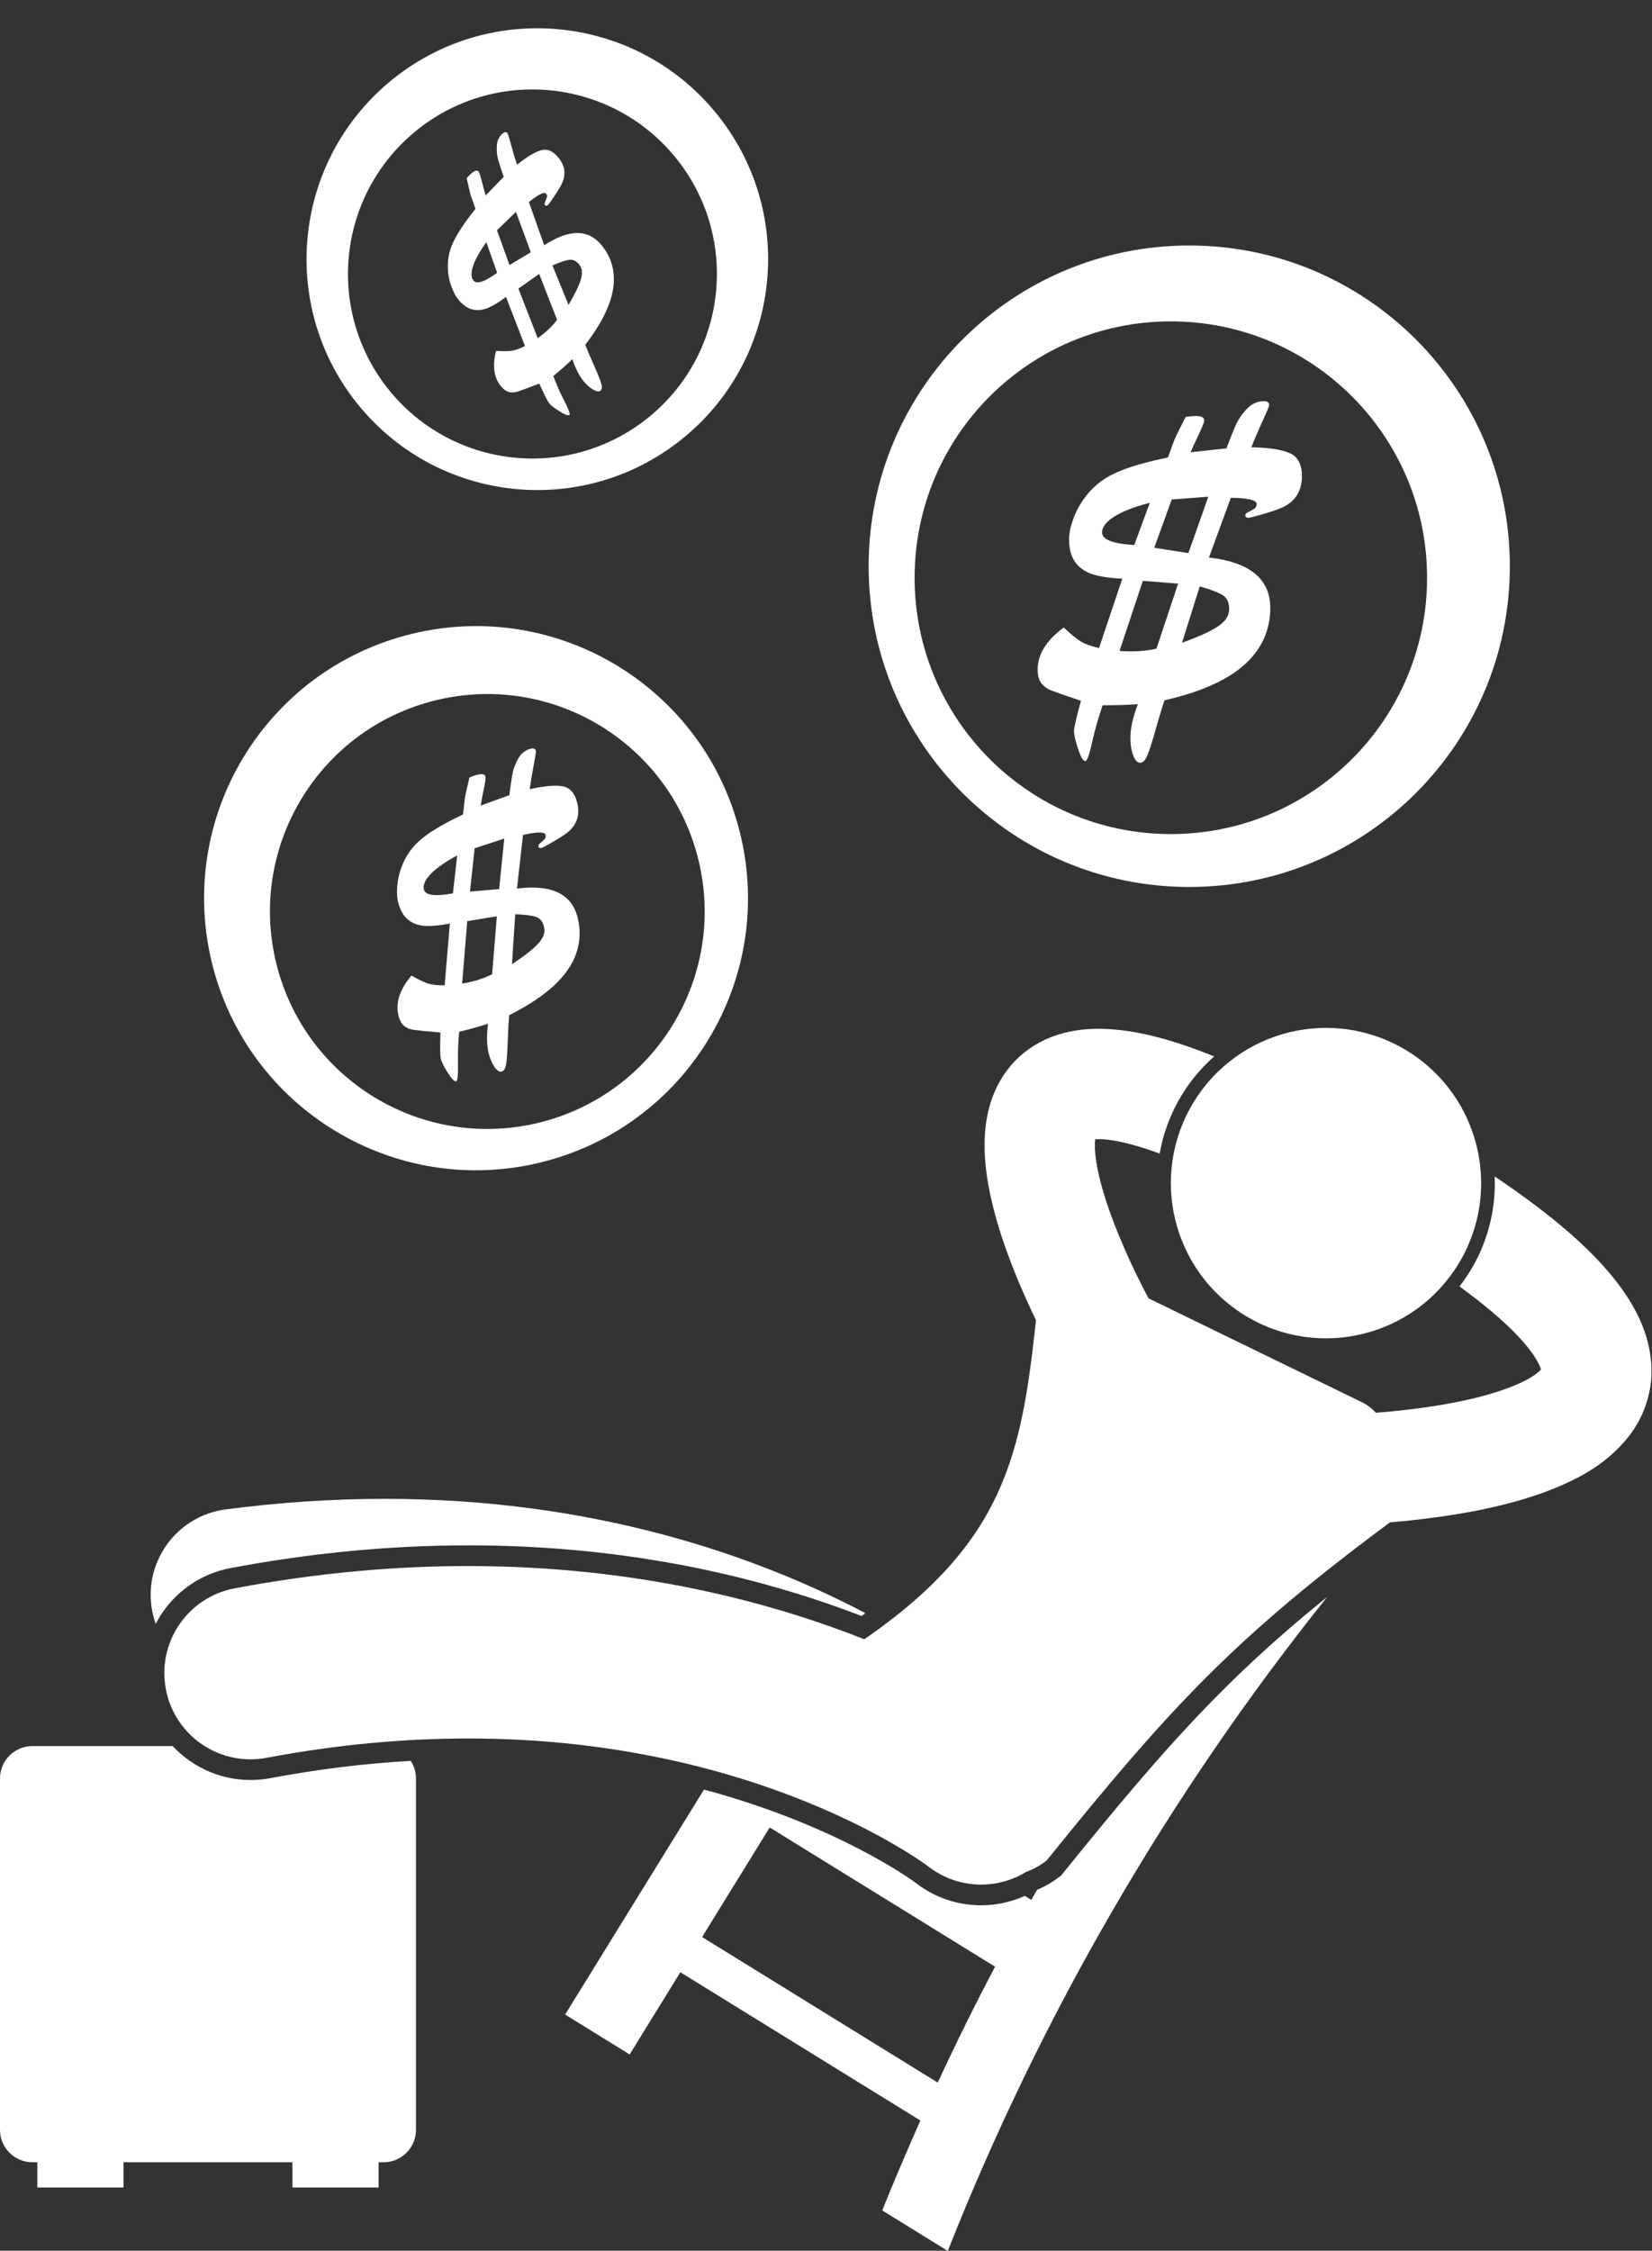
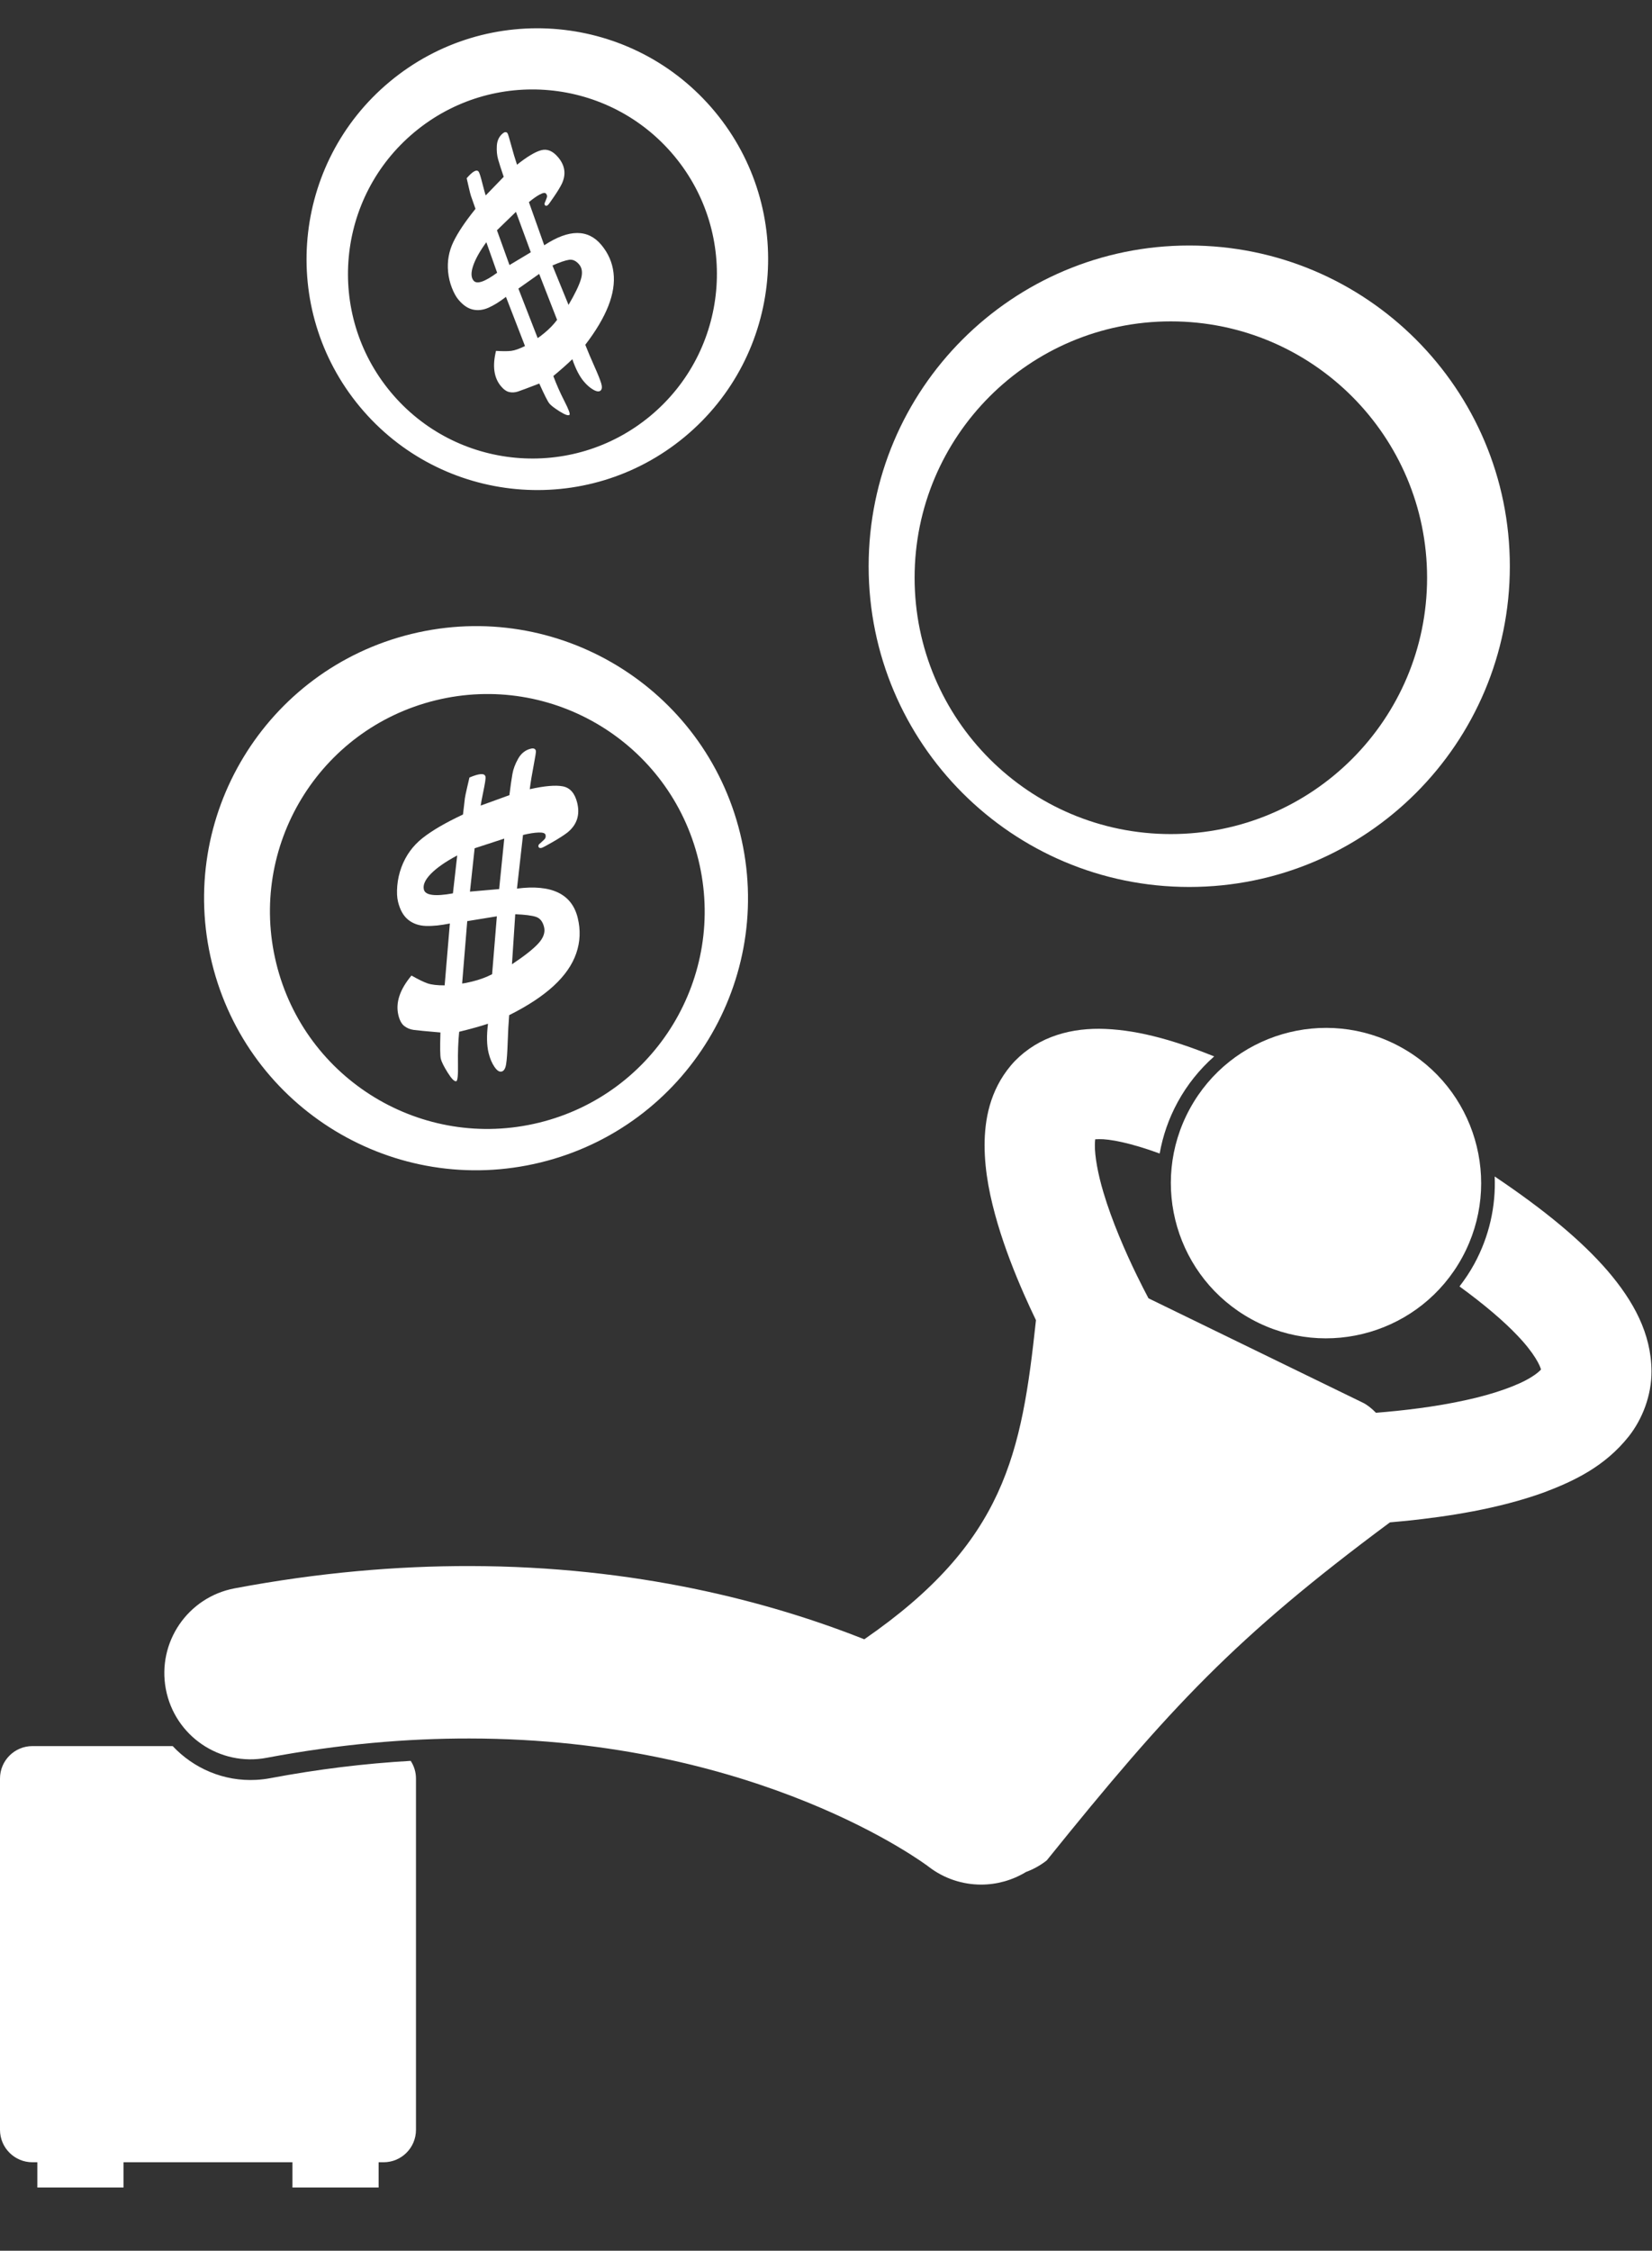
<svg xmlns="http://www.w3.org/2000/svg" fill="#ffffff" height="326.3" preserveAspectRatio="xMidYMid meet" version="1" viewBox="0.0 -4.1 239.6 326.3" width="239.6" zoomAndPan="magnify">
  <rect x="0.0" y="-4.1" width="239.6" height="326.3" fill="#333333" stroke="none" />
  <g id="change1_1">
    <path d="M37.16,253.933c-0.002,0-0.002,0-0.004,0c-4.689,0.254-9.07-1.657-12.111-4.896H4.701c-2.596,0-4.701,2.106-4.701,4.701 v50.931c0,2.597,2.105,4.701,4.701,4.701h0.715v3.667h12.5v-3.667h24.5v3.667h12.5v-3.667h0.715c2.598,0,4.701-2.104,4.701-4.701 v-50.931c0-0.945-0.285-1.822-0.766-2.56c-6.674,0.379-13.517,1.219-20.354,2.508C38.535,253.813,37.844,253.895,37.16,253.933z" fill="inherit" />
-     <path d="M154.15,267.496l-0.211,0.265l-0.27,0.208c-0.986,0.777-2.08,1.412-3.252,1.902c-0.279,0.489-0.563,0.974-0.84,1.464 l-0.943-0.583c-1.734,0.774-3.602,1.238-5.5,1.341c-0.285,0.016-0.57,0.022-0.857,0.023c-3.451-0.006-6.719-1.127-9.441-3.232 c-0.158-0.123-11.086-8.267-30.734-13.541l-20.139,32.615l9.359,5.779l7.355-11.913l34.816,21.497 c-1.92,4.31-3.777,8.648-5.537,13.033l9.508,5.871c13.527-34.209,32.084-66.165,55.033-94.819 C177.943,239.157,169.078,248.991,154.15,267.496z M136,297.816l-34.17-21.098l9.807-15.883l32.682,20.181 C141.41,286.543,138.637,292.145,136,297.816z" fill="inherit" />
-     <path d="M33.467,223.222c8.305-1.566,16.656-2.584,24.826-3.025c3.283-0.178,6.596-0.266,9.848-0.262 c20.078,0.029,39.184,3.474,56.807,10.238c0.193-0.138,0.375-0.275,0.563-0.413c-15.99-8.399-39.479-16.575-69.725-16.566 c-7.305,0-14.994,0.478-23.049,1.529c-6.846,0.895-11.672,7.167-10.777,14.015c0.119,0.901,0.334,1.766,0.629,2.589 c0.285-0.551,0.594-1.092,0.949-1.612C25.871,226.295,29.398,223.99,33.467,223.222z" fill="inherit" />
    <path d="M216.785,166.458c0.174,4.277-0.766,8.651-2.959,12.676c-0.631,1.157-1.354,2.24-2.145,3.263 c3.729,2.717,6.486,5.105,8.361,7.079c2.527,2.621,3.355,4.467,3.457,4.973c-0.188,0.212-0.642,0.635-1.418,1.105 c-1.887,1.193-5.502,2.472-9.424,3.314c-4.512,1.008-9.396,1.555-13.09,1.846c-0.645-0.655-1.301-1.174-1.924-1.472 c-10.359-5.042-20.717-10.081-31.07-15.122c-0.479-0.902-1.059-2.033-1.688-3.322c-1.66-3.396-3.633-7.931-4.848-12.04 c-0.82-2.725-1.258-5.275-1.24-6.826c0-0.348,0.021-0.642,0.049-0.867c0.148-0.014,0.328-0.02,0.547-0.02 c1.502-0.037,4.504,0.513,8.803,2.085c0.449-2.54,1.303-5.051,2.604-7.438c1.389-2.549,3.193-4.779,5.299-6.639 c-6.445-2.606-11.738-3.956-16.682-4.008c-2.375-0.004-4.721,0.336-6.959,1.206c-2.232,0.855-4.31,2.304-5.836,4.104 c-3.098,3.688-3.809,7.932-3.822,11.553c0.01,3.977,0.828,7.746,1.9,11.398c1.08,3.64,2.459,7.13,3.816,10.22 c0.59,1.343,1.178,2.604,1.738,3.767c-2.08,19.32-4.455,32.163-24.9,46.261c-13.795-5.47-33.158-10.583-57.221-10.618 c-10.518-0.016-21.922,0.936-34.111,3.234c-6.785,1.28-11.248,7.816-9.969,14.602c1.279,6.782,7.815,11.246,14.6,9.967 c10.641-2.006,20.461-2.816,29.441-2.803c42.016,0.033,66.27,18.339,66.566,18.568c2.27,1.756,4.955,2.609,7.621,2.613 c2.279,0.003,4.541-0.621,6.521-1.825c1.041-0.383,2.063-0.934,3.012-1.679c17.936-22.238,27.271-32.305,49.781-49.01 c0.785-0.066,1.609-0.142,2.471-0.229c5.838-0.615,13.15-1.689,19.855-4.107c4.447-1.675,8.865-3.794,12.316-8.133 c1.939-2.461,3.32-5.905,3.291-9.482c-0.043-5.424-2.586-10.113-6.383-14.537C229.381,175.77,224.1,171.374,216.785,166.458z" fill="inherit" />
    <circle cx="192.313" cy="167.413" fill="inherit" r="22.5" transform="rotate(-61.413 192.322 167.412)" />
    <path d="M59.666,87.809c-21.154,5.178-34.107,26.526-28.93,47.683c5.18,21.155,26.525,34.108,47.682,28.93 c21.158-5.178,34.109-26.526,28.932-47.682C102.172,95.583,80.824,82.63,59.666,87.809z M78.172,158.659 c-16.908,4.139-33.971-6.214-38.109-23.123c-4.141-16.91,6.213-33.973,23.121-38.11c16.91-4.14,33.973,6.214,38.111,23.123 C105.434,137.457,95.082,154.519,78.172,158.659z" fill="inherit" />
    <path d="M74.979,124.722l0.877-7.772c0.883-0.217,1.633-0.335,2.248-0.357c0.615-0.021,0.955,0.09,1.014,0.332 c0.065,0.266,0.014,0.483-0.156,0.654c-0.17,0.17-0.438,0.418-0.803,0.741c-0.066,0.11-0.09,0.21-0.068,0.298 c0.049,0.199,0.205,0.267,0.471,0.201c0.133-0.032,0.662-0.314,1.588-0.845c0.924-0.531,1.633-0.986,2.127-1.365 c1.391-1.114,1.871-2.555,1.438-4.324c-0.342-1.394-1.041-2.189-2.098-2.388c-1.055-0.198-2.65-0.06-4.783,0.416 c0.137-1.065,0.326-2.226,0.57-3.48c0.244-1.255,0.35-1.949,0.318-2.081c-0.076-0.31-0.324-0.413-0.744-0.31 c-0.775,0.189-1.379,0.665-1.815,1.427c-0.433,0.763-0.715,1.506-0.842,2.229c-0.129,0.723-0.275,1.749-0.441,3.079l-4.166,1.512 c0.063-0.414,0.172-0.997,0.328-1.751c0.154-0.752,0.264-1.318,0.322-1.695c0.061-0.378,0.074-0.634,0.043-0.767 c-0.125-0.508-0.9-0.46-2.322,0.146c-0.09,0.398-0.211,0.927-0.367,1.585c-0.154,0.659-0.254,1.141-0.297,1.443 c-0.043,0.304-0.086,0.678-0.129,1.122c-0.045,0.444-0.092,0.849-0.143,1.212c-2.523,1.181-4.484,2.322-5.877,3.425 c-1.395,1.104-2.412,2.506-3.049,4.21c-0.324,0.876-0.525,1.775-0.605,2.696c-0.078,0.922-0.043,1.692,0.109,2.312 c0.291,1.194,0.787,2.069,1.486,2.624c0.699,0.556,1.549,0.852,2.555,0.887c1.004,0.035,2.164-0.085,3.478-0.359l-0.756,8.974 c-1.076,0.006-1.902-0.091-2.478-0.289c-0.576-0.199-1.354-0.577-2.334-1.135c-1.705,2.035-2.336,3.96-1.893,5.771 c0.18,0.73,0.463,1.247,0.854,1.55c0.391,0.304,0.848,0.49,1.369,0.562c0.521,0.071,1.81,0.195,3.869,0.371 c-0.066,2.126-0.047,3.398,0.055,3.818c0.109,0.442,0.443,1.111,1.002,2.006c0.559,0.895,0.971,1.309,1.236,1.244 c0.199-0.049,0.281-0.878,0.252-2.487c-0.031-1.609,0.027-3.171,0.172-4.684c1.703-0.416,3.096-0.804,4.182-1.164 c-0.213,1.717-0.184,3.128,0.086,4.233c0.195,0.796,0.475,1.466,0.844,2.008c0.367,0.544,0.717,0.773,1.047,0.692 c0.332-0.081,0.549-0.438,0.652-1.073c0.102-0.634,0.178-1.689,0.227-3.166c0.049-1.478,0.119-2.79,0.215-3.938 c2.672-1.334,4.818-2.744,6.436-4.23c1.615-1.485,2.713-3.061,3.289-4.726c0.578-1.664,0.65-3.381,0.217-5.15 C82.938,125.493,80.002,124.079,74.979,124.722z M65.691,125.414c-2.604,0.473-4.008,0.289-4.213-0.551 c-0.162-0.665,0.178-1.428,1.021-2.29c0.844-0.863,2.115-1.747,3.814-2.656L65.691,125.414z M71.373,137.136 c-0.852,0.443-1.82,0.798-2.904,1.064c-0.686,0.168-1.166,0.262-1.443,0.282l0.74-9.041l4.295-0.699L71.373,137.136z M72.395,124.792l-4.234,0.368l0.678-6.282l4.297-1.404L72.395,124.792z M78.07,132.684c-0.748,0.816-2.021,1.819-3.816,3.009 l0.475-7.254c1.396,0.058,2.394,0.183,2.992,0.376c0.6,0.193,0.994,0.688,1.189,1.484C79.1,131.073,78.82,131.868,78.07,132.684z" fill="inherit" />
    <path d="M172.483,31.492c-25.68,0-46.498,20.817-46.498,46.498c0,25.68,20.818,46.497,46.498,46.497 c25.68,0,46.498-20.817,46.498-46.497C218.981,52.309,198.162,31.492,172.483,31.492z M169.815,116.819 c-20.525,0-37.164-16.639-37.164-37.164c0-20.525,16.639-37.164,37.164-37.164s37.164,16.639,37.164,37.164 C206.979,100.181,190.34,116.819,169.815,116.819z" fill="inherit" />
-     <path d="M187.096,61.606c-1.154-0.523-3.02-0.812-5.598-0.865c0.457-1.181,1-2.456,1.631-3.825 c0.631-1.369,0.947-2.134,0.947-2.295c0-0.376-0.256-0.563-0.766-0.563c-0.939,0-1.766,0.376-2.477,1.127 c-0.711,0.752-1.24,1.524-1.59,2.316c-0.35,0.792-0.805,1.926-1.369,3.402l-5.193,0.563c0.188-0.456,0.477-1.094,0.865-1.913 c0.389-0.818,0.672-1.436,0.846-1.852c0.174-0.416,0.262-0.705,0.262-0.865c0-0.617-0.9-0.778-2.697-0.483 c-0.215,0.43-0.504,1-0.865,1.711c-0.363,0.712-0.611,1.235-0.746,1.57c-0.135,0.336-0.287,0.752-0.463,1.248 c-0.174,0.497-0.342,0.946-0.502,1.349c-3.223,0.645-5.785,1.403-7.691,2.275c-1.906,0.872-3.463,2.193-4.67,3.966 c-0.617,0.912-1.102,1.886-1.449,2.919c-0.35,1.033-0.523,1.926-0.523,2.677c0,1.45,0.322,2.591,0.967,3.423 s1.535,1.409,2.678,1.731c1.139,0.321,2.502,0.51,4.086,0.563l-3.383,10.066c-1.234-0.295-2.154-0.638-2.758-1.026 c-0.604-0.39-1.389-1.04-2.355-1.953c-2.523,1.851-3.783,3.879-3.783,6.079c0,0.886,0.18,1.558,0.543,2.014 c0.361,0.457,0.832,0.799,1.408,1.026c0.578,0.229,2.02,0.731,4.328,1.51c-0.67,2.416-1.006,3.879-1.006,4.389 c0,0.537,0.195,1.396,0.584,2.577c0.389,1.182,0.744,1.771,1.066,1.771c0.242,0,0.57-0.926,0.986-2.778 c0.416-1.852,0.92-3.623,1.51-5.315c2.066,0,3.771-0.054,5.113-0.161c-0.725,1.906-1.086,3.53-1.086,4.872 c0,0.966,0.133,1.812,0.402,2.536c0.268,0.725,0.604,1.087,1.006,1.087c0.402,0,0.752-0.349,1.047-1.047 c0.295-0.697,0.678-1.885,1.148-3.563c0.469-1.678,0.918-3.161,1.348-4.449c3.436-0.778,6.287-1.792,8.557-3.04 c2.268-1.248,3.965-2.744,5.092-4.489c1.129-1.744,1.691-3.69,1.691-5.838c0-4.214-2.965-6.656-8.896-7.328l3.18-8.656 c1.074,0,1.967,0.074,2.678,0.222c0.711,0.147,1.066,0.369,1.066,0.664c0,0.322-0.121,0.558-0.361,0.705 c-0.242,0.147-0.619,0.355-1.129,0.624c-0.107,0.107-0.16,0.215-0.16,0.322c0,0.241,0.16,0.362,0.482,0.362 c0.162,0,0.846-0.175,2.055-0.523c1.207-0.349,2.146-0.671,2.818-0.967c1.904-0.886,2.857-2.401,2.857-4.55 C188.826,63.237,188.25,62.13,187.096,61.606z M169.943,68.31l5.314-0.403l-2.898,8.174l-4.951-0.766L169.943,68.31z M159.838,73.101c0-0.806,0.604-1.584,1.813-2.335c1.207-0.752,2.912-1.409,5.113-1.974l-2.256,6.12 C161.395,74.726,159.838,74.122,159.838,73.101z M167.729,89.931c-1.1,0.269-2.309,0.403-3.623,0.403 c-0.832,0-1.408-0.026-1.731-0.081l3.381-10.146l5.113,0.402L167.729,89.931z M177.332,82.181c0.631,0.39,0.945,1.066,0.945,2.033 c0,0.939-0.543,1.771-1.631,2.496c-1.086,0.725-2.824,1.517-5.213,2.376l2.576-8.174C175.594,81.369,176.701,81.792,177.332,82.181 z" fill="inherit" />
    <path d="M103.676,12.078C91.859-2.139,70.754-4.085,56.537,7.731C42.322,19.548,40.375,40.65,52.191,54.868 c11.816,14.216,32.92,16.163,47.137,4.347C113.545,47.398,115.492,26.295,103.676,12.078z M94.322,56.197 c-11.361,9.443-28.229,7.889-37.674-3.475c-9.443-11.363-7.889-28.231,3.475-37.674c11.363-9.445,28.231-7.89,37.676,3.473 C107.242,29.885,105.688,46.751,94.322,56.197z" fill="inherit" />
    <path d="M87.23,31.421c-1.939-2.334-4.705-2.321-8.297,0.037l-2.223-6.255c0.596-0.495,1.121-0.863,1.584-1.11 c0.461-0.246,0.762-0.286,0.896-0.123c0.15,0.179,0.189,0.365,0.123,0.557c-0.064,0.193-0.178,0.483-0.336,0.864 c-0.01,0.109,0.01,0.194,0.058,0.253c0.111,0.134,0.256,0.126,0.434-0.022c0.09-0.073,0.389-0.484,0.896-1.234 c0.51-0.747,0.881-1.358,1.115-1.832c0.646-1.366,0.479-2.644-0.51-3.832c-0.779-0.938-1.607-1.285-2.488-1.043 c-0.881,0.24-2.043,0.94-3.496,2.097c-0.291-0.864-0.576-1.82-0.857-2.868c-0.281-1.048-0.457-1.617-0.531-1.707 c-0.174-0.208-0.4-0.195-0.684,0.04c-0.52,0.433-0.805,1.022-0.854,1.763c-0.045,0.745,0.016,1.415,0.188,2.014 c0.17,0.6,0.439,1.438,0.807,2.515l-2.615,2.701c-0.107-0.338-0.24-0.824-0.402-1.456c-0.16-0.634-0.289-1.105-0.383-1.415 c-0.096-0.312-0.182-0.512-0.254-0.599c-0.285-0.343-0.857-0.017-1.717,0.973c0.08,0.336,0.184,0.785,0.309,1.345 c0.127,0.562,0.23,0.967,0.31,1.213c0.08,0.248,0.186,0.548,0.318,0.904c0.133,0.355,0.244,0.681,0.342,0.977 c-1.486,1.841-2.559,3.438-3.211,4.8c-0.654,1.358-0.908,2.807-0.76,4.344c0.076,0.789,0.258,1.552,0.539,2.283 c0.283,0.733,0.598,1.307,0.943,1.723c0.666,0.804,1.369,1.286,2.109,1.45c0.74,0.164,1.5,0.073,2.279-0.273 c0.779-0.348,1.619-0.869,2.52-1.568l2.76,7.128c-0.818,0.405-1.484,0.638-1.996,0.702c-0.516,0.061-1.248,0.063-2.205,0.002 c-0.543,2.186-0.309,3.89,0.703,5.106c0.408,0.49,0.816,0.779,1.227,0.865c0.412,0.086,0.83,0.059,1.254-0.08 c0.424-0.139,1.453-0.525,3.09-1.157c0.74,1.647,1.229,2.612,1.463,2.893c0.246,0.299,0.748,0.685,1.508,1.159 c0.76,0.475,1.229,0.637,1.406,0.489c0.135-0.111-0.109-0.773-0.732-1.992c-0.623-1.215-1.158-2.428-1.609-3.637 c1.143-0.95,2.061-1.764,2.756-2.441c0.477,1.389,1.023,2.455,1.641,3.198c0.445,0.534,0.906,0.941,1.391,1.219 c0.481,0.277,0.834,0.322,1.057,0.138c0.223-0.187,0.256-0.538,0.098-1.063c-0.158-0.521-0.49-1.354-1.004-2.499 c-0.512-1.146-0.945-2.172-1.301-3.083c1.543-2.014,2.656-3.886,3.338-5.62c0.682-1.732,0.934-3.345,0.754-4.829 C88.803,33.947,88.219,32.61,87.23,31.421z M68.686,36.585c-0.371-0.445-0.397-1.153-0.072-2.125 c0.322-0.973,0.963-2.123,1.922-3.446l1.568,4.426C70.293,36.768,69.154,37.15,68.686,36.585z M72.076,29.282l2.754-2.668 l2.156,5.859l-3.092,1.854L72.076,29.282z M78.977,44.161c-0.463,0.383-0.793,0.635-0.996,0.753l-2.795-7.174l3.014-2.13 l2.598,6.66C80.311,42.927,79.703,43.557,78.977,44.161z M84.252,36.384c-0.268,0.902-0.867,2.14-1.795,3.716l-2.332-5.712 c1.086-0.475,1.893-0.751,2.42-0.825c0.531-0.074,1.016,0.154,1.461,0.689C84.438,34.772,84.52,35.482,84.252,36.384z" fill="inherit" />
  </g>
</svg>